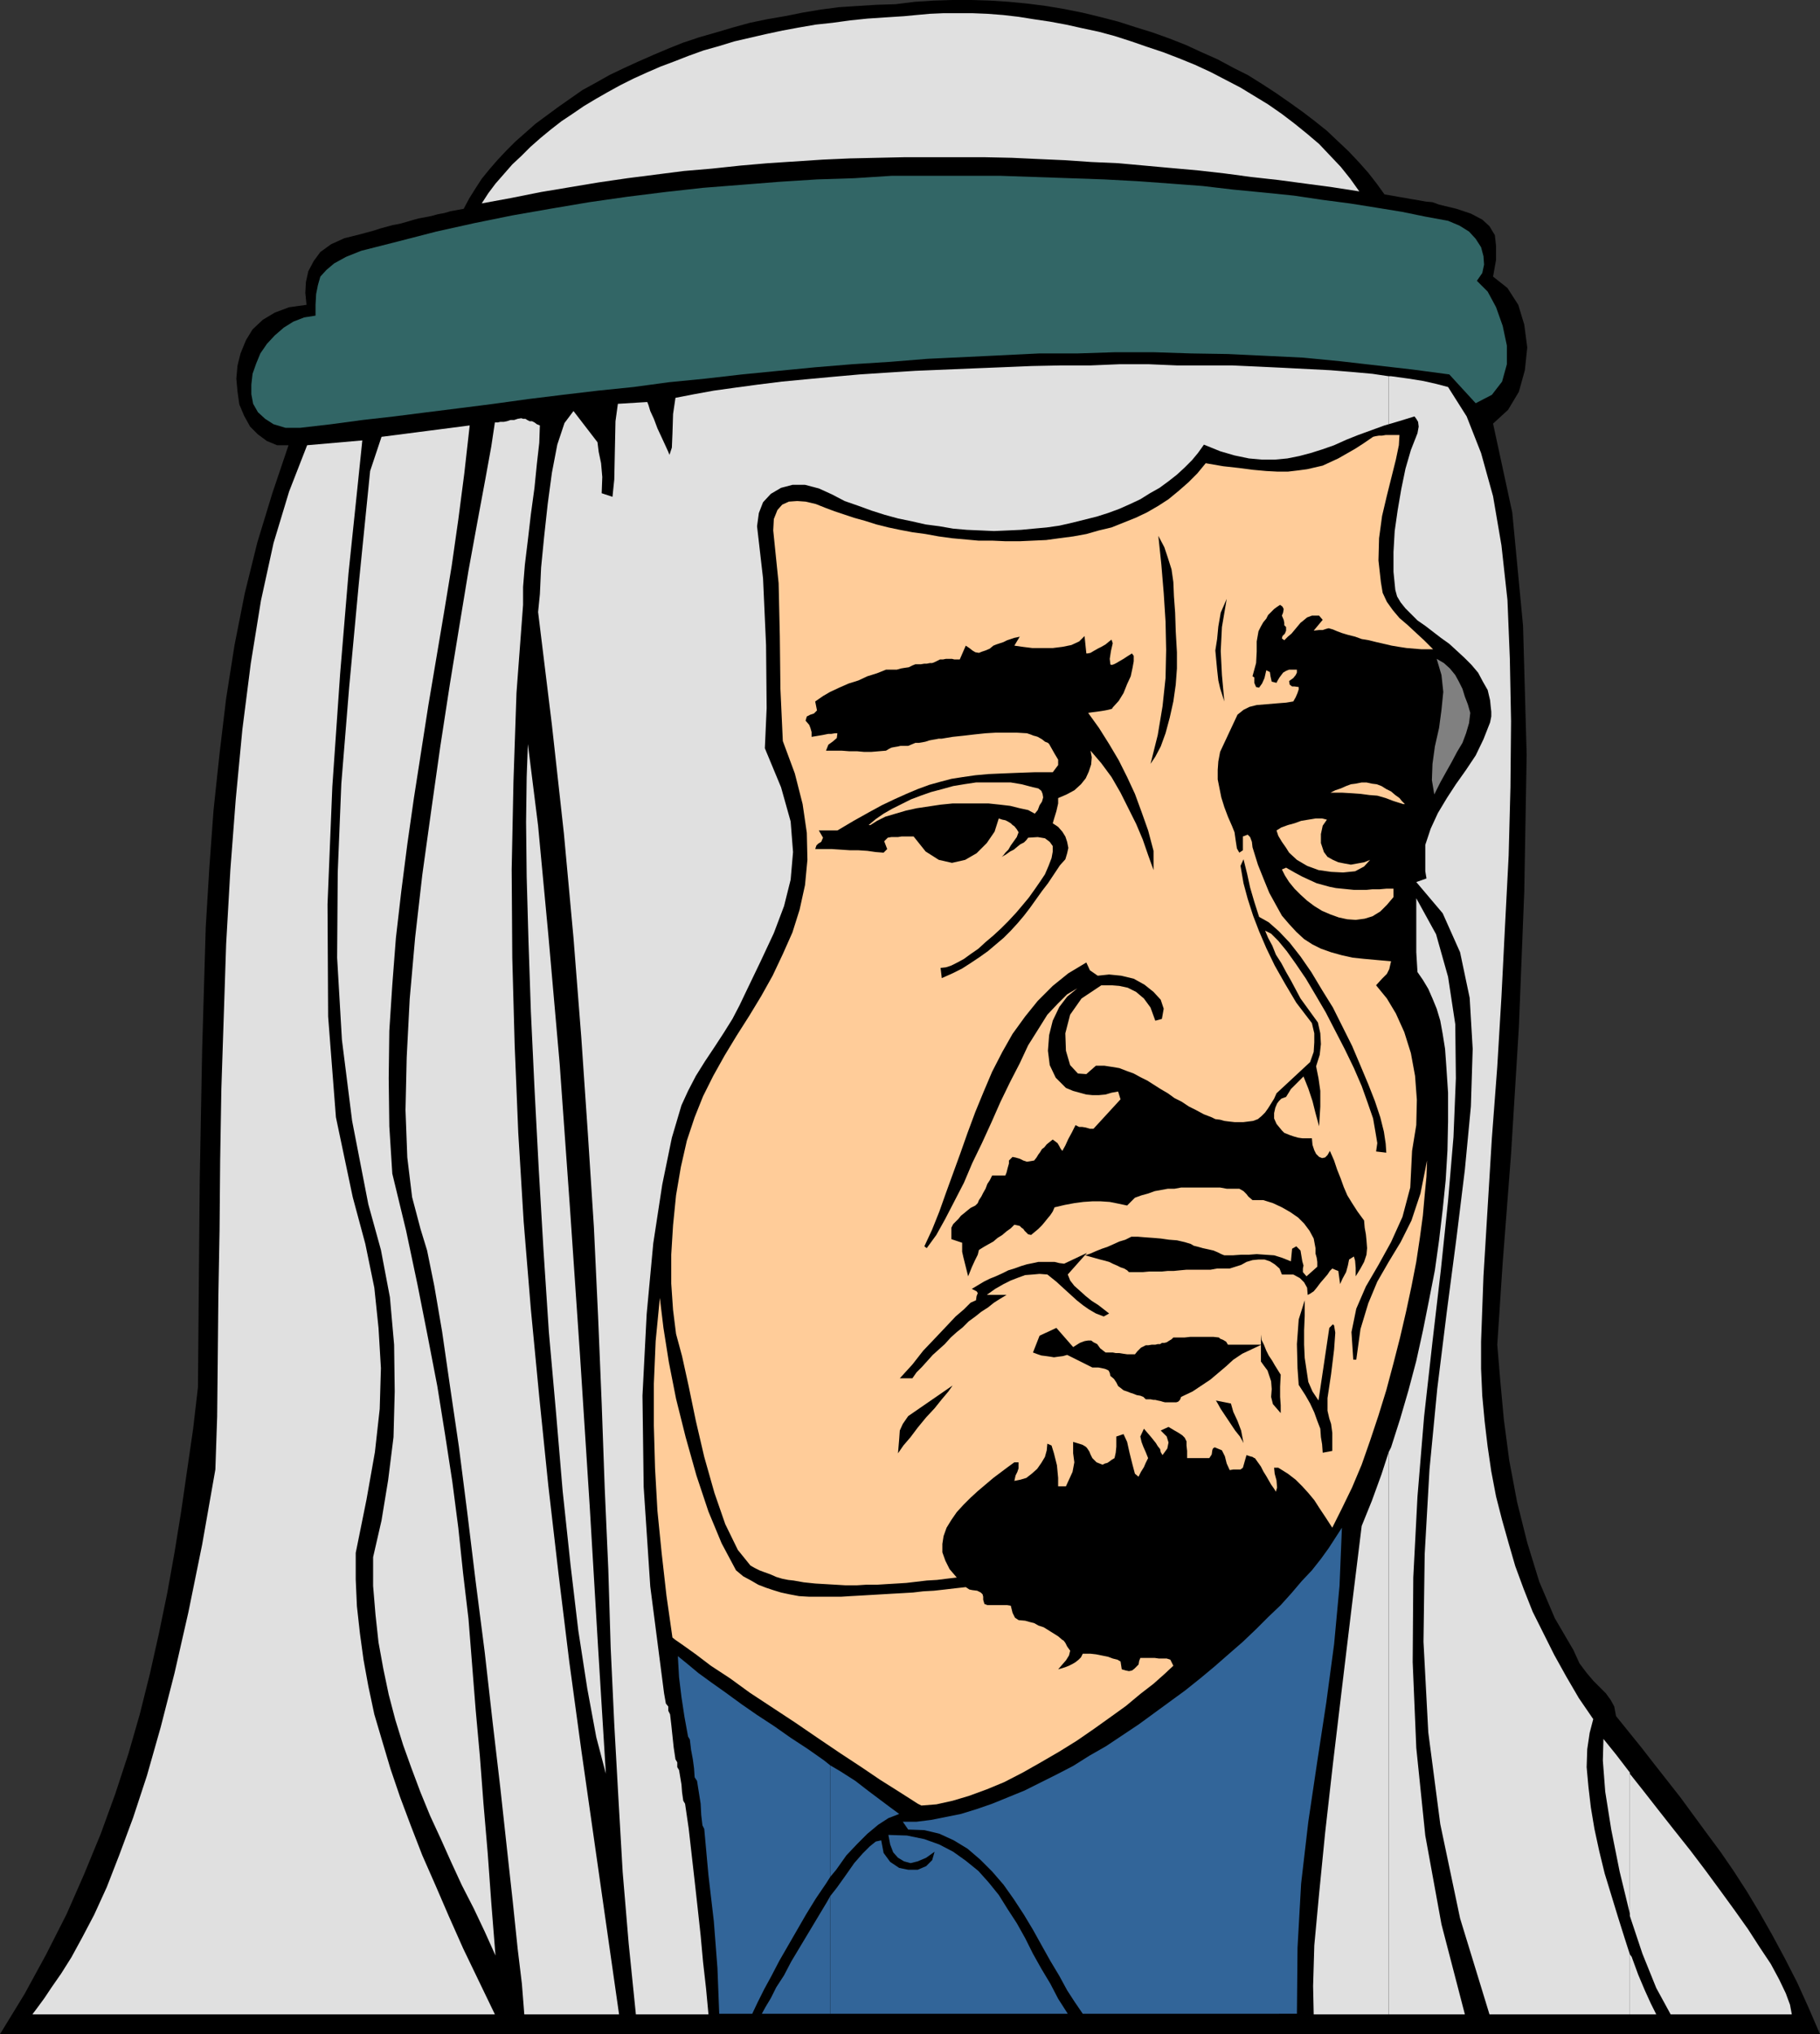
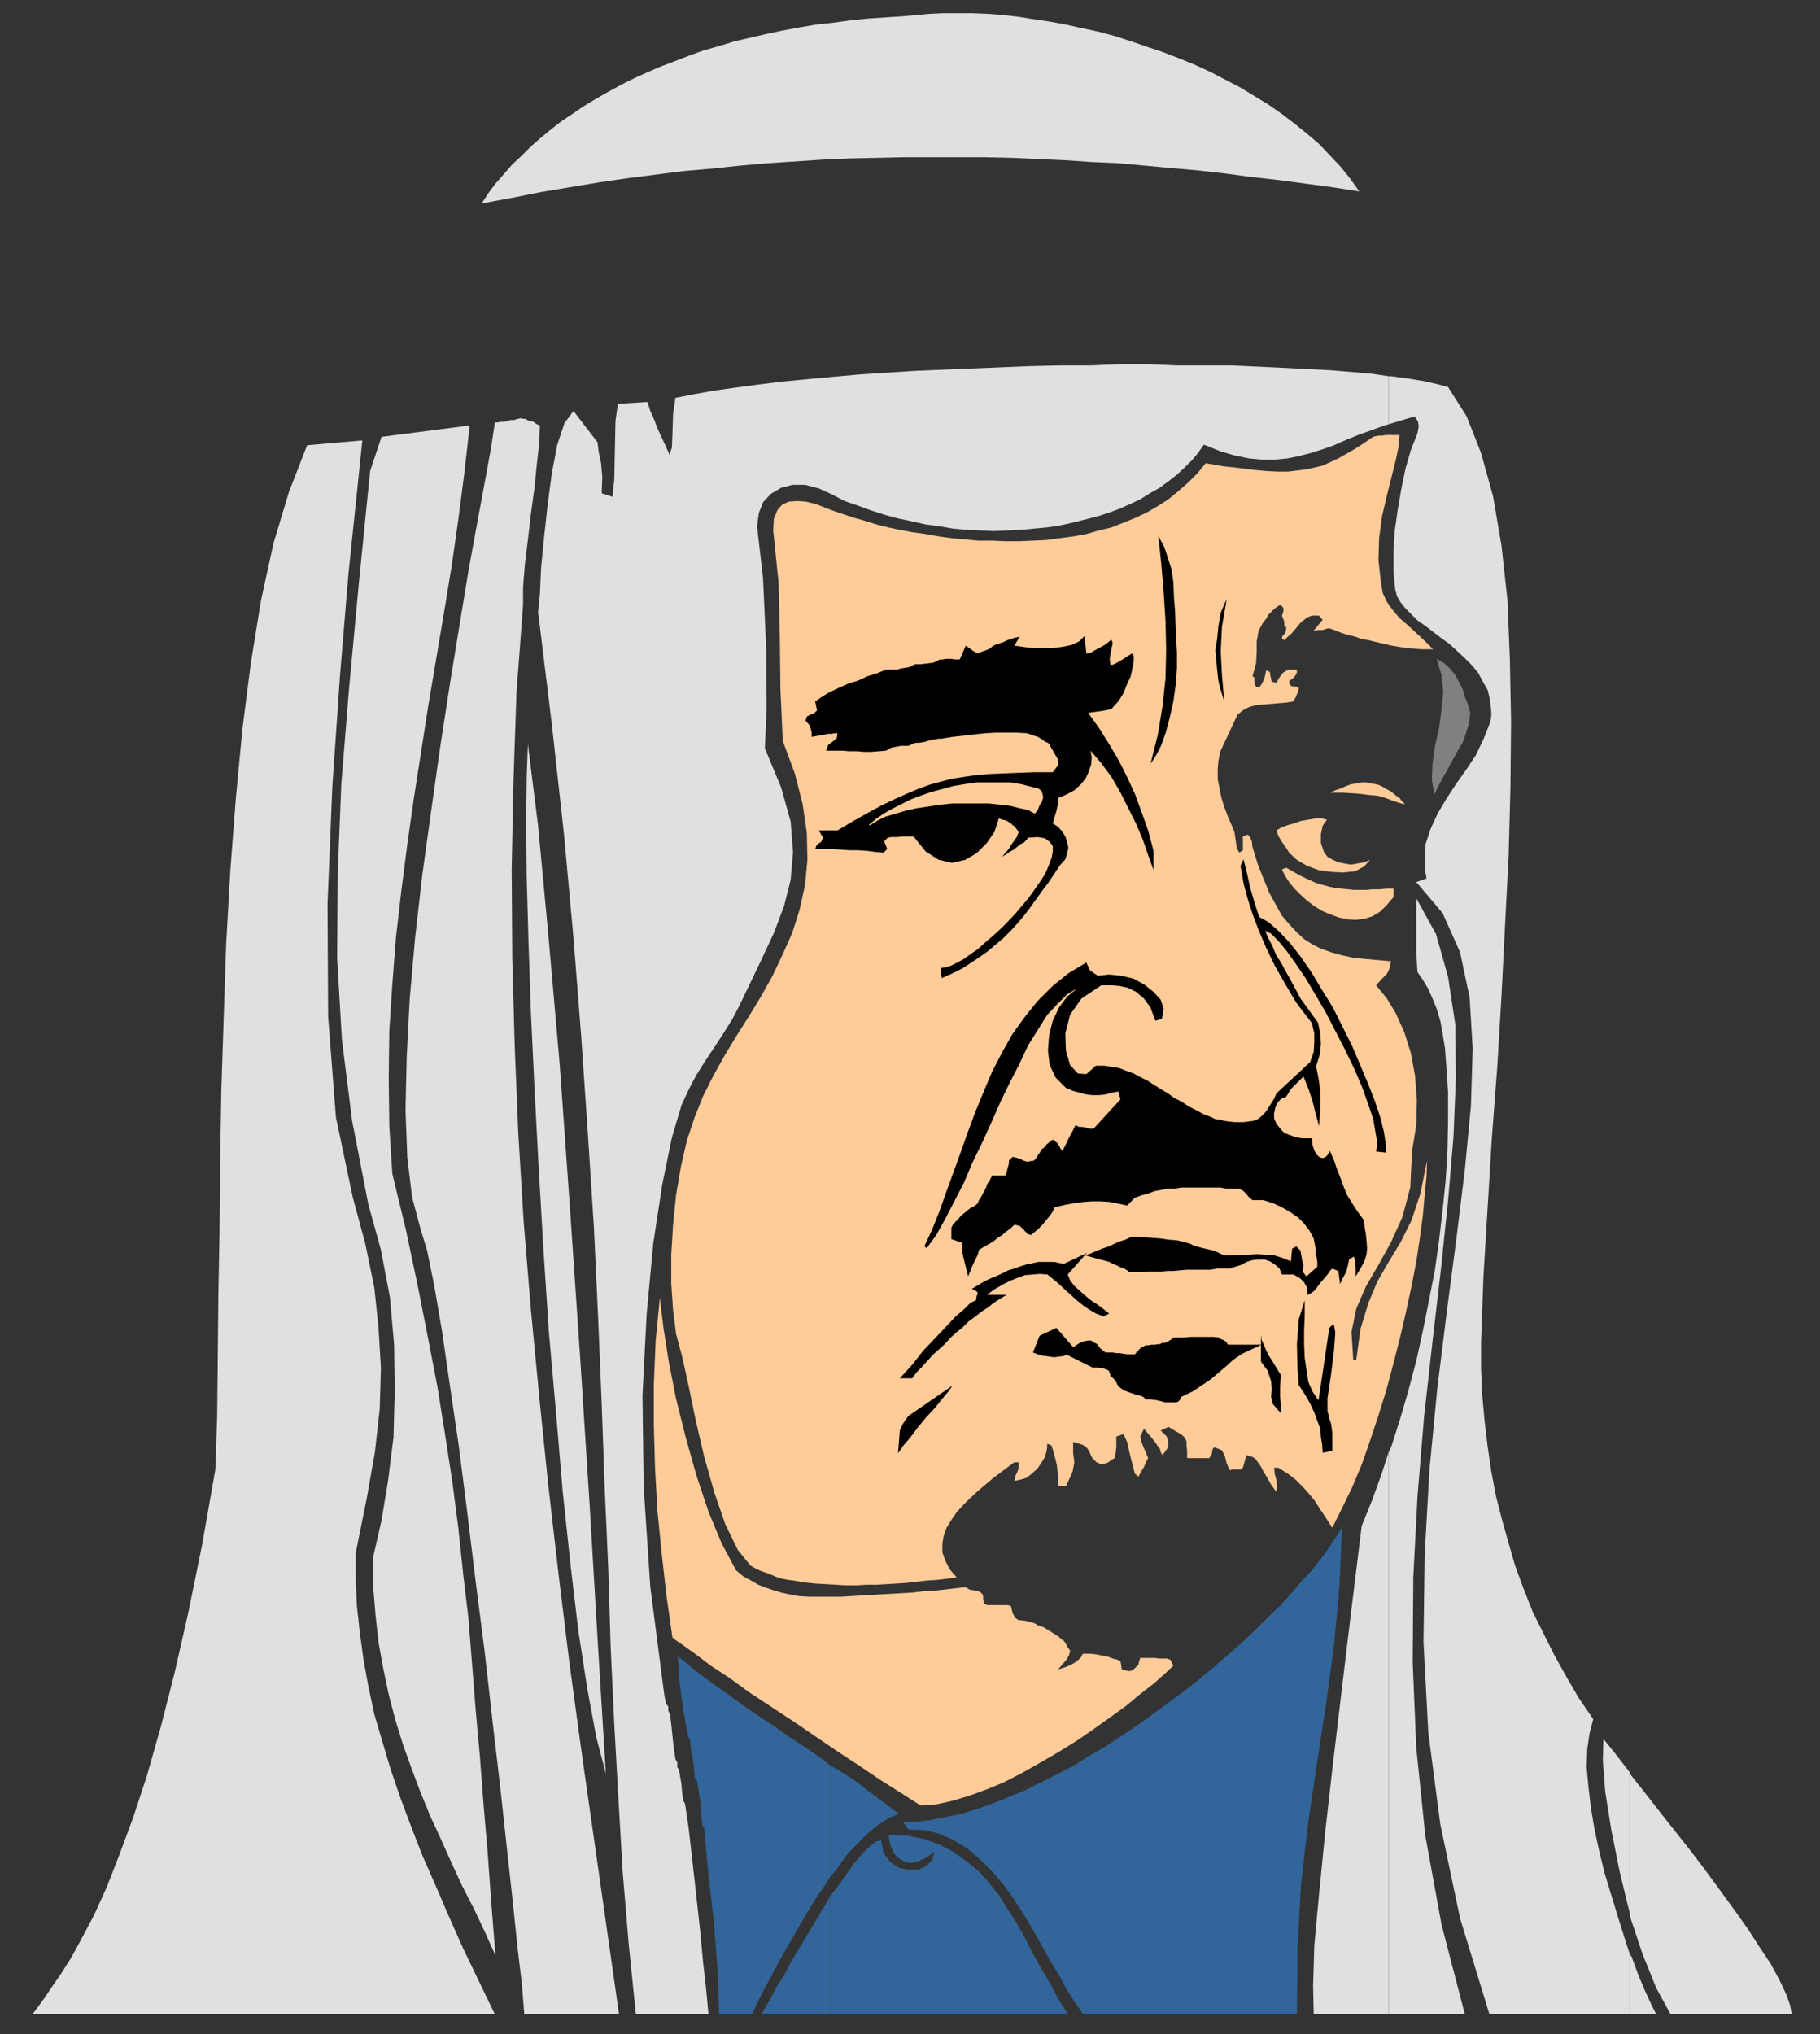
<svg xmlns="http://www.w3.org/2000/svg" xmlns:ns1="http://sodipodi.sourceforge.net/DTD/sodipodi-0.dtd" xmlns:ns2="http://www.inkscape.org/namespaces/inkscape" version="1.0" width="129.724mm" height="144.938mm" id="svg38" ns1:docname="King Fahd.wmf">
  <rect width="100%" height="100%" fill="#333333" stroke="none" />
  <ns1:namedview id="namedview38" pagecolor="#ffffff" bordercolor="#000000" borderopacity="0.25" ns2:showpageshadow="2" ns2:pageopacity="0.0" ns2:pagecheckerboard="0" ns2:deskcolor="#d1d1d1" ns2:document-units="mm" />
  <defs id="defs1">
    <pattern id="WMFhbasepattern" patternUnits="userSpaceOnUse" width="6" height="6" x="0" y="0" />
  </defs>
-   <path style="fill:#000000;fill-opacity:1;fill-rule:evenodd;stroke:none" d="m 0,547.799 h 490.294 l -3.07,-7.11 -3.07,-6.787 -3.394,-6.625 -3.394,-6.302 -3.394,-5.979 -3.394,-5.656 -3.555,-5.494 -3.555,-5.171 -3.717,-5.009 -3.555,-4.848 -3.555,-4.848 -3.555,-4.525 -3.555,-4.525 -3.394,-4.363 -3.394,-4.201 -3.394,-4.201 -0.485,-2.585 -0.97,-1.778 -1.293,-1.778 -1.616,-1.616 -1.778,-1.778 -1.778,-2.101 -1.939,-2.585 -1.616,-3.555 -5.01,-8.564 -4.202,-9.857 -3.232,-10.504 -2.747,-10.988 -2.101,-11.15 -1.454,-10.988 -0.97,-10.504 -0.808,-9.696 1.454,-21.977 2.262,-29.41 2.101,-34.096 1.454,-36.52 0.646,-36.843 -0.97,-34.742 -2.909,-30.541 -5.171,-23.916 4.04,-3.717 2.909,-4.848 1.616,-5.817 0.646,-6.141 -0.808,-6.141 -1.616,-5.333 -2.909,-4.525 -3.878,-3.07 0.808,-4.525 v -3.717 l -0.323,-2.909 -1.454,-2.424 -1.939,-1.778 -3.07,-1.616 -3.878,-1.293 -4.686,-1.131 -1.778,-0.646 -1.778,-0.162 -1.778,-0.323 -1.939,-0.323 -1.778,-0.323 -1.939,-0.323 -1.778,-0.323 -1.939,-0.323 -2.101,-2.909 -2.262,-2.909 -2.586,-2.909 -2.747,-2.909 -2.747,-2.585 -3.07,-2.909 -3.232,-2.585 -3.394,-2.585 -3.394,-2.424 -3.717,-2.585 -3.717,-2.424 -3.878,-2.424 -3.878,-1.939 -4.202,-2.262 -4.363,-1.939 -4.202,-1.939 -4.525,-1.778 -4.525,-1.616 -4.686,-1.454 -4.525,-1.454 -5.01,-1.293 -4.686,-1.131 -4.848,-0.97 -4.848,-0.808 L 276.82,0.97 271.811,0.485 266.801,0.162 261.792,0 h -5.171 l -5.171,0.162 -5.01,0.323 -5.171,0.646 -5.171,0.162 -5.171,0.323 -5.01,0.323 -4.848,0.646 -4.848,0.808 -4.848,0.97 -4.686,0.808 -4.686,0.97 -4.686,1.293 -4.363,1.293 -4.525,1.293 -4.363,1.454 -4.04,1.616 -4.202,1.778 -4.04,1.778 -3.878,1.778 -3.717,1.778 -3.717,2.101 -3.555,1.939 -3.232,2.262 -3.232,2.262 -3.07,2.262 -3.07,2.262 -2.747,2.424 -2.747,2.424 -2.424,2.424 -2.424,2.585 -2.101,2.424 -2.101,2.585 -1.778,2.747 -1.616,2.585 -1.454,2.747 -1.778,0.323 -1.778,0.323 -1.616,0.485 -1.778,0.323 -1.778,0.485 -1.616,0.323 -1.778,0.323 -1.778,0.485 -1.616,0.485 -1.778,0.485 -1.778,0.323 -1.778,0.485 -1.778,0.485 -1.454,0.485 -1.778,0.485 -1.778,0.485 -4.525,1.131 -3.555,1.616 -2.909,2.101 -1.778,2.424 -1.454,2.747 -0.646,2.909 -0.162,2.909 0.323,3.232 -4.686,0.646 -3.878,1.454 -3.232,1.939 -2.747,2.585 -1.778,2.909 -1.454,3.555 -0.808,3.232 -0.323,3.555 0.323,3.555 0.485,3.393 1.293,3.07 1.616,2.909 2.101,2.101 2.424,1.778 2.747,1.131 h 3.07 l -4.363,12.927 -4.04,13.251 -3.394,13.735 -2.747,13.897 -2.262,14.382 -1.778,14.867 -1.616,15.19 -1.131,15.513 -0.97,15.998 -0.485,16.482 -0.485,16.644 -0.323,17.29 -0.323,17.775 -0.162,17.937 -0.162,18.745 -0.162,19.068 -1.293,11.15 -1.616,11.15 -1.616,11.15 -1.778,10.988 -1.939,10.827 -2.262,10.988 -2.424,10.827 -2.747,10.988 -3.07,10.665 -3.555,10.827 -3.878,10.665 -4.525,10.988 -4.686,10.665 -5.494,10.827 -5.818,10.665 z" id="path1" />
-   <path style="fill:#326666;fill-opacity:1;fill-rule:evenodd;stroke:none" d="m 80.8,115.216 h -3.878 l -3.232,-0.97 -2.262,-1.454 -1.939,-1.778 -1.293,-2.262 -0.485,-2.585 v -2.585 l 0.323,-2.909 0.97,-2.747 1.131,-2.747 1.778,-2.585 2.101,-2.262 2.424,-2.101 2.586,-1.616 2.909,-1.131 3.07,-0.485 v -2.909 l 0.162,-2.909 0.485,-2.424 0.646,-2.262 1.616,-1.778 2.101,-1.778 3.232,-1.778 4.04,-1.616 10.181,-2.585 10.019,-2.585 10.181,-2.262 10.342,-2.101 10.181,-1.778 10.504,-1.778 10.181,-1.454 10.342,-1.293 10.181,-1.131 10.342,-0.808 10.181,-0.808 10.181,-0.646 10.019,-0.323 10.019,-0.646 h 10.019 9.858 9.534 l 9.373,0.323 9.373,0.323 9.211,0.323 9.05,0.485 8.888,0.646 8.565,0.646 8.242,0.97 8.403,0.808 7.918,0.808 7.595,1.131 7.434,0.97 7.11,1.131 6.949,1.131 6.302,1.293 6.141,1.131 3.07,1.293 2.586,1.616 1.778,1.939 1.454,2.262 0.646,2.424 0.162,2.262 -0.485,2.262 -1.454,2.101 2.909,2.909 2.262,4.201 1.778,5.009 1.131,5.333 v 5.009 l -1.293,4.686 -2.747,3.555 -4.363,2.262 -7.11,-7.756 -9.696,-1.293 -9.858,-1.131 -9.858,-1.131 -10.019,-0.97 -10.019,-0.485 -10.181,-0.485 -10.019,-0.162 -10.019,-0.323 h -10.342 l -10.019,0.323 h -10.342 l -9.858,0.485 -10.181,0.485 -10.181,0.485 -10.019,0.808 -10.181,0.646 -9.858,0.808 -10.019,0.97 -9.858,0.97 -9.858,1.131 -9.858,0.97 -9.534,1.293 -9.534,0.97 -9.534,1.131 -9.211,1.131 -9.373,1.293 -8.888,1.131 -9.05,1.131 -8.888,1.131 -8.565,0.97 -8.403,1.131 z" id="path2" />
  <path style="fill:#e0e0e0;fill-opacity:1;fill-rule:evenodd;stroke:none" d="m 439.067,526.307 v 16.159 h 7.11 l -1.454,-2.909 -1.616,-3.555 -1.778,-4.201 -1.778,-4.848 z" id="path3" />
  <path style="fill:#e0e0e0;fill-opacity:1;fill-rule:evenodd;stroke:none" d="m 439.067,477.668 v 38.297 l 3.394,10.18 3.717,9.211 3.878,7.11 h 32.643 l -0.485,-2.585 -1.131,-3.07 -1.778,-3.717 -2.262,-4.201 -2.909,-4.363 -3.232,-5.009 -3.555,-5.009 -3.878,-5.333 -4.04,-5.494 -4.04,-5.333 -4.363,-5.494 -4.202,-5.333 -4.04,-5.171 z" id="path4" />
  <path style="fill:#e0e0e0;fill-opacity:1;fill-rule:evenodd;stroke:none" d="m 439.067,515.965 v -38.297 -0.323 l -3.717,-4.848 -3.394,-4.201 -0.162,5.817 0.646,8.403 1.616,10.18 2.262,11.311 2.747,11.311 z" id="path5" />
  <path style="fill:#e0e0e0;fill-opacity:1;fill-rule:evenodd;stroke:none" d="m 439.067,542.466 v -16.159 l -1.454,-4.525 -1.778,-5.656 -1.778,-5.817 -1.778,-5.817 -1.454,-5.979 -1.293,-5.979 -0.97,-5.817 -0.646,-5.494 -0.485,-5.333 0.162,-4.848 0.646,-4.363 0.97,-3.717 -3.878,-5.656 -3.394,-5.817 -3.232,-5.817 -2.909,-5.817 -2.909,-5.817 -2.424,-6.141 -2.262,-6.141 -1.778,-6.141 -1.778,-6.302 -1.616,-6.302 -1.293,-6.787 -0.97,-6.625 -0.808,-6.787 -0.646,-6.948 -0.323,-7.272 v -7.272 l 0.646,-17.614 1.131,-18.583 1.131,-18.583 1.454,-19.23 1.131,-18.906 0.97,-19.23 0.97,-18.745 0.485,-18.422 0.162,-17.775 -0.323,-16.806 -0.646,-15.836 -1.616,-14.705 -2.262,-13.251 -3.232,-11.635 -3.878,-9.857 -5.01,-7.918 -3.07,-0.808 -3.555,-0.808 -4.04,-0.646 -4.686,-0.646 h -0.646 v 12.927 l 2.747,-0.808 4.202,-1.293 0.485,0.646 0.485,0.808 0.162,1.293 -0.323,1.778 -1.778,4.525 -1.454,5.009 -1.131,5.494 -0.97,5.656 -0.808,5.656 -0.323,5.656 v 5.333 l 0.485,4.848 0.485,1.778 0.97,1.616 1.293,1.616 1.454,1.454 1.778,1.778 2.101,1.454 2.101,1.616 2.101,1.616 2.262,1.616 1.939,1.778 2.101,1.939 1.939,1.939 1.778,2.101 1.293,2.424 1.293,2.262 0.646,2.747 0.162,1.616 0.162,1.454 v 1.293 l -0.323,1.616 -1.778,4.525 -2.101,4.363 -2.586,3.878 -2.747,3.878 -2.424,3.717 -2.424,4.04 -1.939,4.201 -1.454,4.363 v 2.424 2.424 2.262 l 0.323,1.939 -2.747,0.97 7.11,8.403 4.686,10.504 2.586,12.281 0.808,13.735 -0.485,15.513 -1.616,16.967 -2.262,18.422 -2.586,19.714 -2.586,20.845 -2.101,21.815 -1.293,22.785 -0.323,23.593 1.293,24.4 3.232,24.724 5.333,25.37 7.918,25.855 z" id="path6" />
  <path style="fill:#e0e0e0;fill-opacity:1;fill-rule:evenodd;stroke:none" d="m 374.104,391.054 v 151.412 h 20.523 l -6.302,-24.239 -4.363,-23.916 -2.424,-23.593 -0.97,-23.108 0.162,-22.785 1.131,-21.815 1.778,-21.492 2.262,-20.199 2.262,-19.391 1.939,-18.583 1.454,-17.129 0.646,-15.836 -0.162,-14.543 -1.939,-12.766 -3.232,-11.473 -5.333,-9.696 v 5.656 4.525 4.363 l 0.323,5.333 1.454,2.101 1.454,2.424 1.131,2.585 1.131,2.747 0.97,3.232 0.646,3.555 0.646,4.04 0.323,4.525 0.485,7.272 v 7.756 l -0.162,7.756 -0.485,8.08 -0.808,7.918 -0.97,8.241 -1.131,8.08 -1.616,8.241 -1.616,8.08 -1.778,8.08 -2.101,7.918 -2.262,7.756 -2.424,7.595 z" id="path7" />
  <path style="fill:#e0e0e0;fill-opacity:1;fill-rule:evenodd;stroke:none" d="m 374.104,114.246 v -12.927 l -4.363,-0.646 -5.333,-0.485 -5.979,-0.485 -6.302,-0.323 -6.302,-0.323 -6.787,-0.323 -7.11,-0.323 h -7.272 -7.595 l -7.595,-0.323 h -7.918 l -7.757,0.323 h -7.918 l -7.918,0.162 -7.757,0.323 -8.08,0.323 -7.757,0.323 -7.757,0.323 -7.595,0.485 -7.434,0.485 -7.272,0.646 -6.949,0.646 -6.787,0.646 -6.464,0.808 -5.979,0.808 -5.818,0.808 -5.333,0.97 -5.01,0.97 -0.646,4.363 -0.162,5.171 -0.162,3.878 -0.646,1.939 -0.323,-0.808 -0.808,-1.778 -0.97,-2.101 -1.131,-2.424 -0.97,-2.585 -0.97,-2.101 -0.485,-1.616 -0.323,-0.808 -7.918,0.485 -0.646,4.686 -0.162,7.756 -0.162,7.918 -0.485,4.686 -2.909,-0.97 0.162,-4.363 -0.323,-3.717 -0.646,-3.07 -0.323,-2.585 -6.464,-8.403 -2.424,3.232 -1.939,5.817 -1.454,7.595 -1.131,8.403 -0.97,8.888 -0.808,8.241 -0.323,7.11 -0.485,4.848 3.717,30.379 3.232,29.248 2.586,28.117 2.101,26.824 1.778,26.016 1.616,25.047 1.131,24.077 0.97,23.431 0.808,22.623 0.97,21.977 0.646,21.169 0.97,20.684 1.131,20.199 1.131,19.553 1.616,19.23 1.939,19.068 h 19.554 l -0.646,-6.948 -0.808,-7.11 -0.646,-7.11 -0.808,-7.433 -0.808,-7.272 -0.808,-7.11 -0.808,-7.11 -0.97,-6.625 -0.485,-0.808 -0.323,-2.262 -0.162,-2.101 -0.323,-1.939 -0.323,-1.939 -0.485,-0.808 v -1.293 l -0.485,-0.808 -0.485,-3.232 -0.323,-3.07 -0.323,-3.07 -0.323,-2.747 -0.485,-0.97 v -1.131 l -0.646,-0.808 -0.485,-2.747 -3.717,-28.763 -1.778,-26.824 -0.323,-24.562 1.131,-21.977 1.778,-19.068 2.424,-15.836 2.586,-12.604 2.586,-8.726 1.778,-3.878 2.101,-4.04 2.424,-3.878 2.586,-3.878 2.424,-3.717 2.424,-3.878 1.939,-3.717 1.616,-3.393 4.04,-8.403 3.555,-7.595 2.747,-7.272 1.778,-7.11 0.646,-7.433 -0.646,-8.241 -2.586,-9.211 -4.363,-10.504 0.485,-10.827 -0.162,-16.967 -0.808,-17.937 -1.616,-14.059 0.485,-3.555 1.131,-2.909 2.101,-2.262 2.747,-1.616 3.07,-0.808 h 3.394 l 3.717,0.97 3.555,1.616 3.394,1.778 3.717,1.293 3.555,1.293 3.555,1.131 3.555,0.97 3.878,0.808 3.555,0.808 3.717,0.485 3.717,0.646 3.717,0.323 3.717,0.162 3.555,0.162 3.717,-0.162 3.555,-0.162 3.394,-0.323 3.555,-0.323 3.394,-0.485 3.555,-0.808 3.232,-0.808 3.232,-0.808 3.07,-0.97 3.07,-1.131 2.909,-1.293 2.747,-1.293 2.586,-1.616 2.586,-1.454 2.424,-1.778 2.262,-1.778 2.101,-1.939 1.939,-1.939 1.616,-1.939 1.616,-2.262 4.363,1.778 3.878,1.131 3.878,0.808 3.555,0.323 h 3.394 l 3.394,-0.323 3.232,-0.646 3.07,-0.808 3.07,-0.97 3.232,-1.131 3.232,-1.454 3.232,-1.293 3.555,-1.293 3.555,-1.293 z" id="path8" />
  <path style="fill:#e0e0e0;fill-opacity:1;fill-rule:evenodd;stroke:none" d="M 374.104,542.466 V 391.054 l -1.939,5.979 -2.586,7.11 -2.747,6.787 -2.747,22.3 -2.586,21.492 -2.424,20.361 -2.101,18.583 -1.616,16.321 -1.293,13.897 -0.323,10.988 0.162,7.595 z" id="path9" />
  <path style="fill:#e0e0e0;fill-opacity:1;fill-rule:evenodd;stroke:none" d="m 166.771,542.466 h -25.533 l -0.162,-2.101 -0.485,-6.141 -1.131,-9.372 -1.293,-12.443 -1.616,-14.705 -1.778,-16.321 -2.101,-17.937 -2.101,-18.583 -2.424,-18.906 -2.262,-18.583 -2.262,-17.775 -2.424,-16.482 -2.101,-14.543 -2.101,-12.281 -1.939,-9.534 -1.778,-5.817 -2.262,-8.564 -1.293,-10.665 -0.485,-12.766 0.323,-14.22 0.808,-15.674 1.454,-16.482 1.939,-16.967 2.424,-17.452 2.424,-17.129 2.586,-16.806 2.586,-15.836 2.424,-14.705 2.424,-13.251 2.101,-11.311 1.616,-8.888 0.97,-6.464 h 0.808 l 0.646,-0.162 h 0.97 l 0.808,-0.162 0.97,-0.323 h 0.97 l 0.97,-0.323 0.97,-0.162 0.485,0.162 h 0.646 l 0.485,0.323 0.646,0.323 h 0.646 l 0.646,0.323 0.646,0.485 0.808,0.323 -0.162,4.686 -0.646,5.656 -0.646,6.464 -0.97,7.11 -0.808,6.948 -0.808,6.625 -0.485,5.979 v 4.848 l -1.778,23.754 -0.808,23.754 -0.485,23.754 0.162,23.754 0.646,23.593 0.97,23.593 1.454,23.916 1.939,23.593 2.262,23.593 2.424,23.754 2.747,23.754 2.909,23.754 3.232,23.754 3.394,23.754 3.394,23.754 z" id="path10" />
  <path style="fill:#e0e0e0;fill-opacity:1;fill-rule:evenodd;stroke:none" d="m 100.515,419.333 2.262,-9.857 1.778,-10.827 1.454,-11.635 0.323,-12.281 -0.162,-12.604 -1.131,-12.766 -2.424,-12.766 -3.394,-12.281 -4.363,-22.461 -2.747,-21.815 -1.293,-22.138 0.162,-22.946 0.97,-23.916 2.101,-25.855 2.586,-27.794 3.07,-30.541 3.07,-9.211 23.755,-3.07 -1.454,12.927 -1.616,12.443 -1.778,12.443 -2.101,12.766 -2.101,12.443 -2.101,12.443 -1.939,12.443 -1.939,12.443 -1.778,12.443 -1.616,12.604 -1.454,12.604 -0.97,12.604 -0.808,12.443 -0.162,12.766 0.162,12.927 0.808,12.766 3.717,15.351 3.07,14.543 2.747,13.897 2.586,13.412 2.101,13.089 1.939,12.604 1.616,12.443 1.293,12.281 1.454,12.281 0.97,12.281 0.97,12.281 1.131,12.443 0.97,12.766 1.131,13.251 0.97,13.412 1.131,14.22 -2.909,-6.464 -2.909,-6.141 -3.232,-6.302 -2.909,-6.302 -2.747,-6.141 -2.909,-6.302 -2.586,-6.302 -2.424,-6.464 -2.262,-6.302 -2.101,-6.787 -1.778,-6.787 -1.454,-6.948 -1.293,-7.11 -0.808,-7.433 -0.646,-7.756 z" id="path11" />
  <path style="fill:#e0e0e0;fill-opacity:1;fill-rule:evenodd;stroke:none" d="M 133.32,542.466 H 8.726 l 1.454,-1.939 1.778,-2.424 1.939,-2.909 2.586,-3.717 2.747,-4.363 2.909,-5.333 3.232,-6.141 3.394,-7.433 3.394,-8.726 3.717,-10.019 3.717,-11.311 3.717,-13.089 3.717,-14.543 3.717,-16.321 3.717,-18.26 3.555,-20.199 0.485,-14.22 0.162,-15.513 0.162,-16.967 0.323,-17.775 0.162,-18.745 0.323,-19.23 0.646,-19.553 0.646,-19.553 1.131,-19.876 1.454,-19.068 1.778,-18.745 2.262,-17.775 2.747,-16.967 3.394,-15.513 4.202,-13.897 4.848,-12.443 14.867,-1.293 -1.454,14.059 -2.262,21.653 -2.262,27.148 -2.101,30.379 -1.293,31.672 0.162,30.218 2.101,27.148 4.525,21.492 3.394,12.604 2.424,11.796 1.131,10.827 0.646,10.827 -0.323,10.988 -1.293,11.635 -2.262,12.766 -2.909,14.382 v 7.11 l 0.323,7.272 0.808,7.272 0.97,7.11 1.293,7.11 1.616,7.595 2.101,7.11 2.262,7.595 2.586,7.595 2.909,7.756 3.07,7.918 3.555,8.08 3.555,8.241 3.878,8.726 4.202,8.726 z" id="path12" />
  <path style="fill:#326599;fill-opacity:1;fill-rule:evenodd;stroke:none" d="m 291.688,542.305 -2.101,-3.07 -2.101,-3.232 -2.101,-3.878 -2.424,-4.04 -2.262,-4.04 -2.424,-4.363 -2.424,-4.04 -2.747,-4.201 -2.747,-3.878 -3.07,-3.555 -3.232,-3.232 -3.394,-2.909 -3.717,-2.262 -3.878,-1.778 -4.04,-0.97 -4.363,-0.162 -1.454,-2.101 h 3.717 l 3.878,-0.485 4.04,-0.808 4.04,-0.808 4.202,-1.293 4.202,-1.454 4.363,-1.778 4.363,-1.778 4.202,-2.101 4.525,-2.262 4.363,-2.262 4.363,-2.747 4.525,-2.585 4.363,-2.909 4.363,-2.909 4.202,-3.07 4.202,-3.07 4.202,-3.07 4.04,-3.232 3.878,-3.232 3.878,-3.393 3.717,-3.232 3.555,-3.393 3.232,-3.232 3.394,-3.232 2.909,-3.232 2.747,-3.232 2.747,-2.909 2.424,-3.07 2.101,-2.909 1.778,-2.747 1.778,-2.747 -0.646,15.674 -1.454,15.674 -2.101,15.674 -2.424,15.836 -2.424,16.321 -1.939,16.644 -0.97,17.29 -0.162,17.775 z" id="path13" />
  <path style="fill:#326599;fill-opacity:1;fill-rule:evenodd;stroke:none" d="m 223.654,510.633 v 31.672 h 63.994 l -2.586,-4.04 -2.101,-4.04 -2.424,-4.04 -2.262,-4.04 -2.101,-4.201 -2.262,-4.04 -2.424,-3.717 -2.424,-3.878 -2.747,-3.393 -2.747,-3.07 -3.394,-2.747 -3.394,-2.424 -3.717,-1.939 -4.04,-1.454 -4.686,-0.97 -5.01,-0.162 0.485,2.585 0.808,2.101 1.293,1.454 1.616,0.97 1.778,0.485 1.939,-0.485 2.262,-0.97 2.262,-1.616 -0.646,2.262 -1.616,1.616 -2.262,0.97 h -2.586 l -2.424,-0.485 -2.424,-1.616 -1.778,-2.424 -0.646,-3.393 -1.454,0.323 -1.616,1.293 -1.939,1.939 -2.262,2.585 -2.262,3.232 -2.424,3.393 z" id="path14" />
  <path style="fill:#326599;fill-opacity:1;fill-rule:evenodd;stroke:none" d="m 223.654,475.405 v 30.056 l 1.616,-1.939 2.747,-3.878 2.909,-3.07 2.747,-2.747 2.909,-2.424 2.747,-1.778 2.909,-1.131 -2.424,-1.778 -2.586,-1.939 -3.232,-2.424 -3.555,-2.747 -4.04,-2.585 z" id="path15" />
  <path style="fill:#326599;fill-opacity:1;fill-rule:evenodd;stroke:none" d="m 223.654,505.462 v -30.056 l -1.616,-1.293 -4.363,-3.07 -4.686,-3.07 -4.363,-3.07 -4.686,-3.07 -4.202,-2.909 -4.202,-3.07 -3.878,-2.747 -3.555,-2.585 -2.909,-2.424 -2.586,-2.101 0.323,5.656 0.646,5.333 0.808,5.333 0.97,5.333 0.485,0.808 0.323,2.747 0.485,2.585 0.323,2.424 0.162,2.424 0.646,0.97 0.485,3.07 0.485,3.07 0.162,3.07 0.323,2.747 0.485,0.97 1.131,12.443 1.454,12.443 0.97,12.604 0.485,12.281 h 8.888 l 1.454,-3.07 1.778,-3.555 1.939,-3.555 2.101,-4.04 2.424,-4.201 2.424,-4.201 2.424,-4.201 2.586,-4.201 2.747,-4.04 z" id="path16" />
  <path style="fill:#326599;fill-opacity:1;fill-rule:evenodd;stroke:none" d="m 223.654,542.305 v -31.672 l -0.808,1.454 -2.424,4.04 -2.424,4.04 -2.424,4.04 -2.424,4.04 -1.939,3.717 -2.101,3.232 -1.454,2.909 -1.454,2.424 -0.97,1.778 z" id="path17" />
  <path style="fill:#ffcc99;fill-opacity:1;fill-rule:evenodd;stroke:none" d="m 248.217,486.232 -0.97,-0.485 -2.262,-1.454 -3.555,-2.262 -4.363,-2.747 -5.01,-3.393 -5.656,-3.717 -5.979,-4.04 -6.141,-4.201 -6.141,-4.04 -6.141,-4.04 -5.333,-3.878 -5.171,-3.393 -4.04,-3.07 -3.394,-2.424 -2.101,-1.454 -0.808,-0.646 -1.616,-11.311 -1.293,-11.473 -1.131,-11.311 -0.646,-11.473 -0.323,-11.473 v -11.311 l 0.485,-11.473 1.131,-11.635 0.97,8.08 1.454,9.211 1.939,9.857 2.586,10.342 2.909,10.342 3.232,9.696 3.555,8.564 3.878,7.272 1.939,1.616 2.101,1.131 1.939,1.131 2.101,0.808 1.939,0.646 2.101,0.646 2.262,0.485 2.586,0.485 2.747,0.162 h 2.909 2.747 2.909 l 2.586,-0.162 2.909,-0.162 2.747,-0.162 2.747,-0.162 2.747,-0.162 2.909,-0.162 2.747,-0.162 2.747,-0.323 2.909,-0.162 2.909,-0.323 2.747,-0.323 2.909,-0.323 0.97,0.646 0.808,0.162 1.293,0.162 0.97,0.485 0.485,0.485 0.162,0.646 v 0.808 l 0.323,1.131 0.808,0.323 h 0.97 0.808 0.808 0.808 0.97 0.97 l 0.97,0.162 0.485,1.939 0.646,1.293 0.97,0.646 1.778,0.162 1.131,0.323 1.293,0.323 1.131,0.646 1.454,0.485 1.293,0.808 1.293,0.808 1.293,0.808 1.131,0.97 0.323,0.162 0.485,0.646 0.485,0.97 0.808,1.131 -0.323,1.293 -0.808,1.293 -1.131,1.293 -0.97,1.131 1.131,-0.323 0.97,-0.323 0.808,-0.323 0.97,-0.485 0.808,-0.485 0.808,-0.646 0.646,-0.646 0.485,-0.97 h 0.97 1.131 l 1.454,0.162 1.616,0.323 1.616,0.323 1.293,0.485 1.293,0.323 0.808,0.485 0.323,2.101 1.131,0.323 0.808,0.162 0.808,-0.162 0.646,-0.485 0.485,-0.485 0.646,-0.646 0.162,-0.97 0.323,-0.808 h 0.97 0.97 0.97 0.97 l 1.131,0.162 h 0.97 1.131 l 0.97,0.323 0.808,1.616 -2.424,2.262 -2.909,2.585 -3.555,2.747 -3.878,3.232 -4.04,2.909 -4.525,3.232 -4.686,3.232 -4.686,2.909 -5.01,2.909 -4.848,2.747 -5.01,2.585 -4.686,1.939 -4.848,1.778 -4.363,1.293 -4.363,0.97 z" id="path18" />
  <path style="fill:#ffcc99;fill-opacity:1;fill-rule:evenodd;stroke:none" d="m 202.161,421.595 -3.394,-4.201 -3.394,-6.948 -2.909,-8.403 -2.747,-9.696 -2.262,-9.696 -1.939,-9.372 -1.778,-8.08 -1.616,-5.979 -0.808,-6.464 -0.485,-7.11 v -7.756 l 0.485,-7.918 0.808,-8.08 1.293,-7.595 1.616,-7.11 2.101,-6.302 2.262,-5.656 2.747,-5.494 3.07,-5.494 3.232,-5.333 3.394,-5.333 3.232,-5.333 3.07,-5.494 2.747,-5.817 2.586,-5.817 1.939,-6.141 1.454,-6.625 0.646,-6.787 -0.162,-7.272 -1.131,-7.756 -2.101,-8.241 -3.232,-8.726 -0.646,-14.059 -0.162,-14.22 -0.323,-14.22 -1.454,-14.22 0.162,-3.07 0.97,-2.424 1.293,-1.454 1.778,-0.808 2.262,-0.162 2.262,0.162 2.747,0.646 2.424,0.97 2.586,0.97 2.424,0.808 2.909,0.97 2.909,0.808 3.07,0.97 3.232,0.808 3.07,0.646 3.394,0.646 3.555,0.485 3.555,0.646 3.555,0.485 3.555,0.323 3.555,0.323 h 3.717 l 3.555,0.162 h 3.878 l 3.555,-0.162 3.555,-0.162 3.555,-0.485 3.717,-0.485 3.555,-0.646 3.394,-0.97 3.394,-0.808 3.232,-1.293 3.232,-1.293 3.07,-1.454 3.07,-1.778 2.747,-1.778 2.747,-2.262 2.586,-2.262 2.424,-2.424 2.262,-2.747 4.686,0.808 4.363,0.485 3.717,0.485 3.555,0.323 3.07,0.162 h 2.747 l 2.747,-0.323 2.424,-0.323 2.101,-0.485 2.101,-0.485 2.101,-0.97 2.101,-0.97 2.262,-1.293 2.262,-1.293 2.262,-1.454 2.586,-1.778 0.646,-0.162 0.97,-0.162 h 0.808 l 0.97,-0.162 h 0.808 0.97 0.97 0.97 l -0.162,2.747 -0.808,3.878 -1.131,4.525 -1.293,5.171 -1.293,5.494 -0.808,5.979 -0.162,5.979 0.646,5.817 0.485,2.909 1.131,2.424 1.616,2.262 1.778,2.101 2.262,1.939 2.262,2.101 2.101,1.939 2.424,2.424 h -1.616 -1.616 l -1.939,-0.162 -1.939,-0.162 -2.101,-0.323 -1.939,-0.323 -2.101,-0.485 -2.101,-0.485 -1.939,-0.485 -1.939,-0.323 -1.778,-0.646 -1.939,-0.485 -1.616,-0.485 -1.293,-0.485 -1.131,-0.485 -1.131,-0.323 -0.646,0.162 -0.97,0.323 h -0.97 l -1.454,0.162 2.424,-2.909 -0.97,-1.131 h -1.939 l -1.293,0.485 -0.97,0.808 -0.808,0.646 -0.808,0.97 -0.808,0.97 -0.808,0.97 -0.97,0.808 -0.97,0.97 -0.646,-0.485 0.162,-0.646 0.646,-0.646 0.323,-0.808 v -0.97 l -0.485,-0.485 v -0.646 l -0.162,-0.808 -0.485,-1.131 0.323,-0.808 0.162,-0.97 -0.323,-0.646 -0.646,-0.485 -0.97,0.646 -0.646,0.485 -0.808,0.808 -0.808,0.808 -0.485,0.97 -0.808,0.97 -0.646,1.131 -0.646,1.293 -0.485,2.747 v 2.747 l -0.162,3.07 -0.97,3.555 0.485,0.323 v 0.646 0.808 l 0.485,1.131 0.808,0.162 0.808,-1.131 0.646,-1.454 0.485,-2.101 0.97,0.485 0.162,1.131 0.323,1.454 1.293,0.323 0.323,-0.646 0.485,-0.808 0.485,-0.646 0.485,-0.646 0.808,-0.485 0.808,-0.323 h 0.97 1.131 v 0.808 l -0.323,0.646 -0.646,0.808 -1.131,0.808 0.162,0.97 0.646,0.485 h 0.646 l 1.131,0.162 v 0.646 l -0.323,0.97 -0.485,1.131 -0.646,1.131 -1.939,0.323 -2.101,0.162 -1.939,0.162 -1.939,0.162 -1.939,0.162 -1.939,0.485 -1.616,0.808 -1.616,1.293 -4.686,10.019 -0.485,2.585 -0.162,2.262 v 2.585 l 0.485,2.424 0.485,2.424 0.808,2.585 0.97,2.585 1.131,2.585 0.646,1.616 0.323,2.262 0.323,2.101 0.646,1.131 0.97,-0.646 v -0.646 -1.131 -0.97 -0.97 l 1.293,-0.485 0.646,0.646 0.485,1.293 0.162,1.454 1.454,4.686 1.616,4.04 1.454,3.555 1.778,3.232 1.616,2.909 1.939,2.262 1.939,2.101 2.101,1.939 2.262,1.454 2.262,1.131 2.747,0.97 2.909,0.808 2.909,0.646 3.07,0.323 3.555,0.323 3.717,0.323 -0.485,2.101 -0.646,1.293 -1.293,1.293 -1.616,1.778 2.909,3.555 2.424,4.04 2.262,5.009 1.778,5.656 1.131,6.141 0.485,6.464 -0.162,6.787 -1.131,6.948 -0.485,9.857 -2.101,7.918 -3.07,6.787 -3.394,6.141 -3.394,5.817 -2.586,5.979 -1.293,6.302 0.485,7.433 h 0.808 l 1.131,-8.241 2.101,-6.948 2.424,-5.817 3.07,-5.333 3.232,-5.333 2.909,-5.817 2.424,-7.272 1.778,-8.888 -0.162,4.363 -0.485,5.009 -0.485,5.494 -0.808,5.979 -0.97,6.464 -1.293,6.625 -1.454,6.787 -1.616,6.948 -1.778,6.948 -1.939,7.272 -2.101,6.787 -2.262,6.787 -2.262,6.464 -2.586,6.141 -2.747,5.656 -2.586,5.171 -1.778,-2.747 -1.616,-2.424 -1.454,-2.262 -1.616,-1.939 -1.616,-1.778 -1.778,-1.778 -2.101,-1.616 -2.586,-1.616 h -1.131 l 0.162,1.616 0.485,1.778 0.162,1.939 -0.323,1.131 -0.485,-0.808 -0.808,-1.131 -0.646,-1.131 -0.646,-1.131 -0.808,-1.293 -0.646,-1.293 -0.808,-1.131 -0.808,-1.131 h -0.162 l -0.485,-0.323 -0.646,-0.162 -0.97,-0.323 -0.97,3.393 -0.646,0.485 h -0.97 -0.97 l -0.97,0.162 -0.808,-1.778 -0.485,-1.939 -0.808,-1.616 -1.939,-0.808 -0.485,0.323 -0.162,0.485 -0.162,1.131 -0.646,0.97 h -0.646 -0.808 -0.646 -0.646 -0.808 -0.646 -0.808 -0.97 v -1.939 l -0.162,-1.454 v -1.131 l -0.485,-0.97 -0.646,-0.646 -0.97,-0.646 -1.131,-0.646 -1.616,-0.97 -2.101,0.97 1.616,1.616 0.485,1.616 -0.323,1.616 -1.293,1.778 -0.485,-0.808 -0.162,-0.808 -0.646,-0.808 -0.485,-0.808 -0.646,-0.808 -0.646,-0.808 -0.97,-1.131 -0.97,-1.131 -0.97,2.101 0.323,1.454 0.485,1.293 0.646,1.454 0.646,1.616 -0.646,1.293 -0.485,1.131 -0.808,1.293 -0.646,1.293 -0.97,-0.808 -0.646,-2.424 -0.808,-3.232 -0.646,-2.909 -0.97,-2.101 -1.939,0.646 v 1.293 1.454 l -0.162,1.616 -0.323,1.454 -0.808,0.485 -0.646,0.485 -0.485,0.323 -0.646,0.162 -0.646,0.323 -0.808,-0.323 -0.808,-0.323 -1.131,-1.131 -0.485,-0.97 -0.323,-0.808 -0.323,-0.485 -0.323,-0.485 -0.323,-0.323 -0.808,-0.485 -0.97,-0.323 -1.616,-0.485 v 3.07 l 0.323,2.424 -0.485,2.585 -1.778,3.878 h -2.101 v -2.262 l -0.323,-3.393 -0.808,-3.232 -0.646,-2.101 -1.131,-0.485 -0.162,1.778 -0.485,1.778 -0.97,1.616 -1.131,1.616 -1.454,1.293 -1.454,1.131 -1.616,0.485 -1.616,0.323 0.323,-1.454 0.485,-0.97 0.323,-0.97 v -1.616 h -1.131 l -1.778,1.293 -1.939,1.454 -1.939,1.454 -2.101,1.778 -2.101,1.778 -1.939,1.778 -1.939,1.939 -1.778,1.939 -1.454,2.101 -1.293,2.101 -0.808,2.262 -0.323,2.101 v 2.262 l 0.808,2.262 1.131,2.262 1.939,2.262 -2.747,0.323 -2.586,0.323 -2.747,0.162 -2.747,0.323 -2.747,0.323 -2.586,0.162 -2.747,0.162 -2.586,0.162 h -2.909 l -2.586,0.162 h -2.909 l -2.747,-0.162 -2.747,-0.162 -2.747,-0.162 -3.07,-0.323 -2.747,-0.485 -1.454,-0.162 -1.616,-0.323 -1.616,-0.485 -1.454,-0.646 -1.778,-0.646 -1.293,-0.485 -1.293,-0.646 z" id="path19" />
  <path style="fill:#000000;fill-opacity:1;fill-rule:evenodd;stroke:none" d="m 356.328,391.216 -0.162,-2.262 -0.323,-1.939 -0.162,-2.262 -0.808,-2.101 -0.808,-2.262 -1.131,-2.424 -1.293,-2.262 -1.778,-2.747 -0.323,-4.525 -0.162,-6.464 0.485,-6.625 1.616,-5.171 v 4.201 l -0.162,3.878 v 3.878 l 0.162,3.555 0.485,3.232 0.485,3.232 1.131,2.585 1.616,2.424 2.909,-19.553 0.485,-0.485 0.485,-0.485 0.323,0.323 0.323,1.939 -0.323,4.525 -0.808,6.625 -0.97,6.464 v 3.393 l 0.485,2.101 0.485,1.454 0.323,2.424 v 4.848 z" id="path20" />
  <path style="fill:#000000;fill-opacity:1;fill-rule:evenodd;stroke:none" d="m 241.915,391.377 0.323,-3.878 0.162,-2.262 0.808,-1.778 1.454,-2.101 11.958,-8.241 -1.131,1.616 -1.778,2.101 -1.939,2.424 -2.262,2.424 -2.262,2.747 -1.939,2.585 -1.939,2.262 z" id="path21" />
-   <path style="fill:#000000;fill-opacity:1;fill-rule:evenodd;stroke:none" d="m 334.996,388.63 -0.323,-0.646 -0.646,-1.131 -1.293,-1.616 -1.293,-1.939 -1.293,-1.939 -1.293,-1.939 -0.808,-1.454 -0.485,-0.808 4.04,0.808 0.646,2.262 1.131,2.424 0.97,2.585 z" id="path22" />
  <path style="fill:#000000;fill-opacity:1;fill-rule:evenodd;stroke:none" d="m 313.827,377.642 -0.646,-0.162 -0.485,-0.162 -0.808,-0.162 -0.646,-0.162 h -0.485 l -0.808,-0.162 h -0.646 -0.646 l -0.646,-0.646 -0.808,-0.323 -0.97,-0.162 -0.808,-0.323 -0.97,-0.323 -0.808,-0.323 -0.97,-0.323 -0.808,-0.646 -0.646,-0.485 -0.485,-0.97 -0.646,-0.97 -0.97,-0.808 -0.162,-0.808 -0.323,-0.646 -0.646,-0.323 -0.485,-0.162 -0.808,-0.162 -0.808,-0.162 h -0.97 -0.646 l -6.787,-3.393 -1.131,0.323 -1.293,0.162 -1.131,0.162 -0.97,-0.162 -1.131,-0.162 -1.293,-0.162 -0.97,-0.323 -1.293,-0.485 1.778,-4.525 4.525,-2.101 4.525,5.171 1.778,-1.131 1.293,-0.485 0.97,-0.162 h 0.808 l 0.646,0.485 0.97,0.485 0.808,1.131 1.454,1.131 h 0.808 1.131 l 0.808,0.162 h 0.97 l 0.97,0.162 1.131,0.162 h 0.97 1.131 l 0.646,-0.808 0.485,-0.485 0.485,-0.485 0.646,-0.323 0.646,-0.323 h 0.646 l 0.97,-0.162 h 0.97 l 0.646,-0.162 h 0.646 l 0.485,-0.323 h 0.646 l 0.646,-0.162 0.485,-0.323 0.808,-0.485 0.485,-0.485 h 1.454 1.616 l 1.454,-0.162 h 1.454 1.616 1.454 1.778 l 1.454,0.162 0.323,0.323 0.808,0.323 0.808,0.485 0.485,0.808 h 1.293 0.97 1.293 1.131 0.97 1.131 1.131 1.131 l -2.424,1.131 -2.747,1.293 -2.424,1.616 -1.939,1.778 -2.101,1.778 -2.101,1.778 -2.424,1.616 -2.424,1.616 -3.07,1.454 -0.323,0.808 -0.485,0.485 -0.485,0.162 h -0.646 -0.485 -0.646 -0.646 z" id="path23" />
  <path style="fill:#000000;fill-opacity:1;fill-rule:evenodd;stroke:none" d="m 345.016,380.55 -2.101,-2.424 -0.485,-1.939 0.162,-2.101 -0.162,-2.101 -0.97,-2.909 -0.97,-1.293 -0.808,-1.131 v -2.424 -4.848 l 0.162,1.454 0.646,1.293 0.646,1.616 0.646,1.293 0.97,1.454 0.646,1.131 0.808,1.293 0.808,1.293 -0.162,3.232 v 2.747 l 0.162,2.262 z" id="path24" />
  <path style="fill:#000000;fill-opacity:1;fill-rule:evenodd;stroke:none" d="m 242.4,371.178 3.394,-3.717 2.909,-3.717 3.232,-3.393 2.909,-3.07 2.586,-2.747 2.262,-1.939 1.778,-1.778 1.454,-0.646 0.162,-1.131 0.323,-0.808 -0.323,-0.485 -1.293,-0.646 1.616,-0.97 1.616,-0.97 1.616,-0.808 1.616,-0.646 1.778,-0.808 1.616,-0.808 1.616,-0.485 1.778,-0.646 1.616,-0.485 1.616,-0.323 1.454,-0.323 h 1.616 1.454 1.293 l 1.293,0.323 1.293,0.162 6.141,-2.909 -5.171,5.817 0.646,1.616 1.131,1.454 1.454,1.293 1.616,1.454 1.616,1.293 1.778,1.131 1.454,1.131 1.454,1.131 -1.454,0.808 -2.101,-0.808 -1.939,-1.131 -1.616,-1.131 -1.616,-1.293 -1.778,-1.616 -1.778,-1.616 -1.939,-1.778 -2.424,-1.939 -2.101,-0.162 -1.778,0.162 -2.101,0.162 -1.778,0.646 -2.101,0.808 -1.939,0.97 -2.262,1.293 -2.262,1.616 h 0.323 0.485 0.646 0.808 0.97 0.808 0.646 0.646 l -1.616,0.97 -1.778,1.131 -1.616,1.293 -1.778,1.131 -1.616,1.293 -1.778,1.293 -1.616,1.616 -1.616,1.293 -1.616,1.454 -1.616,1.778 -1.616,1.454 -1.616,1.454 -1.454,1.616 -1.454,1.616 -1.454,1.454 -1.131,1.616 z" id="path25" />
  <path style="fill:#000000;fill-opacity:1;fill-rule:evenodd;stroke:none" d="m 373.457,310.419 -2.747,-0.323 0.323,-2.262 -0.485,-2.909 -0.646,-3.717 -1.454,-4.201 -1.616,-4.525 -2.101,-4.848 -2.424,-5.009 -2.586,-5.009 -2.586,-5.009 -2.747,-4.686 -2.586,-4.363 -2.747,-4.04 -2.424,-3.393 -2.262,-2.747 -1.939,-1.939 -1.616,-0.808 0.808,1.939 1.131,2.101 0.97,2.424 1.454,2.262 1.293,2.424 1.293,2.262 1.293,2.424 1.293,2.424 4.686,6.464 0.646,2.909 0.162,2.909 -0.323,2.909 -0.97,3.07 0.646,3.232 0.485,3.393 v 4.201 l -0.323,5.333 -0.97,-3.555 -0.808,-3.232 -1.131,-3.393 -1.293,-3.232 -3.394,3.393 -1.293,2.101 -1.293,0.485 -0.646,0.646 -0.485,0.646 -0.485,1.131 -0.323,1.454 v 1.454 l 0.646,1.454 1.454,1.778 0.646,0.646 0.808,0.323 0.808,0.323 0.97,0.323 1.131,0.323 1.131,0.162 h 1.293 1.293 l 0.162,1.778 0.485,1.454 0.485,0.97 0.808,0.808 0.808,0.323 0.808,-0.162 0.646,-0.646 0.646,-1.131 1.131,2.585 0.808,2.424 0.97,2.424 0.808,2.262 0.97,2.262 1.293,2.101 1.454,2.262 1.778,2.424 0.162,1.939 0.323,1.778 0.162,1.616 0.162,2.101 -0.162,1.778 -0.646,1.939 -0.97,1.778 -1.293,2.101 v -2.262 l -0.162,-1.939 -0.323,-1.131 -1.293,0.808 -0.323,1.616 -0.485,1.778 -0.97,1.778 -0.646,1.454 -0.323,-2.424 -0.162,-1.131 -0.485,-0.162 -1.131,-0.485 -0.646,0.646 -0.646,0.97 -0.97,1.131 -0.97,1.131 -0.97,1.293 -0.808,0.97 -0.97,0.646 -0.646,0.323 -0.162,-1.939 -0.808,-1.454 -1.131,-1.131 -1.778,-0.97 h -0.485 -0.646 -0.808 -1.131 l -0.646,-1.616 -1.293,-1.131 -1.293,-0.808 -1.454,-0.485 h -1.616 l -1.616,0.162 -1.616,0.485 -1.454,0.808 -3.07,0.97 h -1.778 -1.616 l -1.778,0.323 h -1.616 -1.616 -1.616 -1.616 l -1.778,0.162 -1.616,0.162 h -1.616 l -1.616,0.162 h -1.778 -1.616 l -1.778,0.162 h -1.778 -1.939 l -0.485,-0.485 -0.808,-0.485 -0.97,-0.323 -0.97,-0.485 -1.131,-0.485 -0.97,-0.485 -1.131,-0.323 -1.293,-0.323 -4.04,-1.131 1.454,-0.485 1.454,-0.646 1.616,-0.646 1.454,-0.485 1.454,-0.646 1.778,-0.808 1.616,-0.485 1.616,-0.808 h 1.778 l 1.939,0.162 2.262,0.162 1.939,0.162 2.262,0.323 2.101,0.162 2.101,0.485 1.616,0.485 0.808,0.485 1.293,0.323 1.131,0.323 1.454,0.323 1.454,0.323 1.131,0.485 0.97,0.485 0.808,0.323 h 2.262 l 2.262,-0.162 h 2.101 l 2.101,-0.162 2.262,0.162 2.424,0.162 2.101,0.646 2.424,0.97 0.323,-3.393 1.131,-0.646 1.131,1.131 0.485,2.909 0.323,1.131 -0.162,0.808 v 0.97 l 0.97,1.131 2.909,-2.585 v -1.293 l -0.162,-1.131 -0.323,-1.131 v -1.454 l -0.485,-2.585 -1.131,-2.101 -1.454,-1.939 -1.616,-1.616 -2.101,-1.454 -2.262,-1.293 -2.424,-1.131 -2.586,-0.808 h -0.485 -0.485 -0.97 -0.97 l -1.131,-0.97 -0.485,-0.646 -0.808,-0.808 -1.131,-0.646 h -1.616 -1.778 l -1.778,-0.323 h -1.778 -1.778 -1.778 -1.778 -1.616 -1.778 l -1.778,0.323 h -1.778 l -1.778,0.323 -1.778,0.323 -1.778,0.646 -1.778,0.485 -1.778,0.646 -2.101,2.101 -2.262,-0.485 -2.424,-0.485 -2.424,-0.162 h -2.262 l -2.424,0.162 -2.424,0.323 -2.586,0.485 -2.747,0.646 -0.485,1.131 -0.646,0.97 -0.808,0.97 -0.646,0.808 -0.808,0.97 -0.97,0.97 -0.97,0.808 -0.97,0.808 -0.808,-0.162 -0.485,-0.485 -0.485,-0.485 -0.323,-0.485 -0.485,-0.323 -0.485,-0.485 -0.646,-0.162 -0.808,-0.162 -0.97,0.97 -1.131,0.808 -1.131,0.97 -1.293,0.808 -1.131,0.97 -1.454,0.808 -1.131,0.646 -1.293,0.808 -0.323,1.293 -0.808,1.616 -0.808,1.778 -0.97,2.424 -0.323,-1.293 -0.485,-1.939 -0.485,-1.939 -0.323,-1.454 v -2.424 l -2.909,-0.97 v -0.646 -0.485 -0.97 -0.97 l 0.485,-0.97 0.646,-0.646 0.808,-0.808 0.646,-0.808 0.808,-0.646 0.97,-0.808 0.808,-0.646 1.293,-0.646 0.646,-0.646 0.323,-0.808 0.646,-0.97 0.485,-0.97 0.646,-1.131 0.485,-1.293 0.646,-0.97 0.646,-1.293 h 0.97 0.808 0.808 0.97 l 0.323,-0.808 0.323,-1.293 0.323,-1.131 v -0.808 l 0.97,-0.97 0.808,0.162 1.131,0.323 0.97,0.485 0.97,0.323 1.939,-0.323 0.646,-0.808 0.485,-0.808 0.485,-0.646 0.485,-0.808 0.646,-0.485 0.646,-0.808 0.808,-0.646 0.808,-0.646 1.293,0.97 0.485,0.808 0.323,0.646 0.485,0.646 0.808,-1.454 0.808,-1.778 0.97,-1.778 0.97,-1.939 0.97,0.485 h 0.808 l 0.97,0.162 1.131,0.323 h 0.97 l 7.272,-7.918 -0.646,-2.101 -1.778,0.323 -1.616,0.485 -1.778,0.162 h -1.778 l -1.616,-0.162 -1.778,-0.485 -1.778,-0.485 -1.939,-0.808 -2.747,-2.747 -1.616,-3.393 -0.485,-3.878 0.323,-4.201 0.97,-3.878 1.778,-3.717 2.101,-2.747 2.747,-2.262 -2.747,1.616 -2.586,2.585 -2.747,2.909 -2.424,3.878 -2.747,4.363 -2.262,4.848 -2.586,5.009 -2.586,5.333 -2.424,5.494 -2.586,5.656 -2.586,5.333 -2.262,5.333 -2.586,5.009 -2.424,4.686 -2.424,4.363 -2.586,3.555 -0.646,-0.485 2.101,-4.525 1.939,-4.848 1.778,-5.009 1.939,-5.333 1.939,-5.333 1.939,-5.494 2.101,-5.656 2.262,-5.494 2.262,-5.333 2.747,-5.333 2.747,-4.848 3.394,-4.686 3.394,-4.201 4.04,-4.04 4.202,-3.393 4.848,-2.909 0.97,2.101 2.101,1.454 3.07,-0.323 3.232,0.323 3.394,0.808 2.909,1.616 2.424,1.939 1.939,2.101 0.808,2.424 -0.485,2.747 -1.778,0.485 -1.293,-3.555 -1.778,-2.424 -2.101,-1.778 -2.262,-1.131 -2.262,-0.485 -1.939,-0.162 h -1.616 -1.293 l -5.333,3.555 -3.07,4.363 -1.293,5.009 0.162,4.686 1.131,3.878 2.101,2.262 2.262,0.162 2.586,-2.262 h 2.262 l 2.101,0.323 1.939,0.323 2.101,0.808 1.778,0.646 1.778,0.97 1.939,0.97 1.778,1.131 1.778,1.131 1.939,1.131 1.778,1.293 1.939,0.97 1.939,1.293 1.939,0.97 2.101,1.131 2.101,0.808 0.97,0.485 1.293,0.162 1.131,0.323 1.293,0.162 1.454,0.162 h 1.293 1.131 l 1.293,-0.162 1.293,-0.162 1.293,-0.485 0.97,-0.808 0.97,-0.97 0.808,-1.131 0.808,-1.293 0.808,-1.293 0.646,-1.454 9.05,-8.403 0.97,-2.747 0.162,-2.585 v -2.424 l -0.646,-2.747 -4.202,-5.494 -3.07,-5.171 -2.747,-4.848 -2.262,-4.686 -1.939,-4.525 -1.616,-4.201 -1.454,-4.525 -1.131,-4.201 -0.808,-4.686 0.808,-1.778 0.97,3.878 0.808,3.717 1.131,3.878 1.293,4.04 2.586,1.454 2.747,2.424 2.909,3.07 2.909,3.717 2.909,4.201 2.909,4.848 2.909,4.686 2.586,5.171 2.586,5.171 2.262,5.333 2.101,5.009 1.778,4.525 1.454,4.363 0.97,3.878 0.485,3.232 z" id="path26" />
  <path style="fill:#ffffff;fill-opacity:1;fill-rule:evenodd;stroke:none" d="m 292.334,302.501 0.323,-0.485 z" id="path27" />
  <path style="fill:#ffcc99;fill-opacity:1;fill-rule:evenodd;stroke:none" d="m 345.339,234.148 1.131,-0.485 2.262,1.293 2.101,1.131 2.101,0.97 1.778,0.808 1.778,0.485 1.778,0.485 1.616,0.323 1.616,0.162 1.616,0.162 1.616,0.162 h 1.778 1.616 l 1.616,-0.162 h 1.939 l 1.778,-0.162 h 1.939 v 2.262 l -1.778,2.101 -1.778,1.778 -2.101,1.293 -2.101,0.646 -2.424,0.323 -2.262,-0.162 -2.262,-0.485 -2.262,-0.808 -2.262,-0.97 -2.101,-1.293 -1.939,-1.454 -1.778,-1.616 -1.616,-1.616 -1.454,-1.778 -1.131,-1.778 z" id="path28" />
  <path style="fill:#ffcc99;fill-opacity:1;fill-rule:evenodd;stroke:none" d="m 255.489,243.197 -3.07,-0.323 -3.394,-0.485 -3.232,-0.646 -3.232,-1.131 -2.909,-1.293 -2.747,-1.616 -2.424,-2.101 -1.778,-2.585 4.202,1.616 3.878,1.293 3.717,0.808 3.555,0.646 3.232,0.323 3.232,0.162 3.07,-0.323 2.747,-0.485 2.909,-0.646 2.586,-0.646 2.747,-1.131 2.586,-0.97 2.586,-1.293 2.747,-1.293 2.424,-1.454 2.586,-1.454 -1.293,1.616 -1.293,1.616 -1.293,1.454 -1.454,1.454 -1.454,1.131 -1.454,1.131 -1.454,1.131 -1.616,0.97 -1.616,0.97 -1.616,0.646 -1.778,0.808 -1.778,0.646 -1.939,0.485 -1.939,0.323 -1.939,0.485 z" id="path29" />
  <path style="fill:#ffcc99;fill-opacity:1;fill-rule:evenodd;stroke:none" d="m 347.278,229.623 -0.808,-1.293 -1.131,-1.616 -0.97,-1.616 -0.485,-1.454 1.293,-0.808 1.778,-0.646 1.778,-0.485 1.778,-0.646 1.939,-0.323 1.939,-0.323 h 1.778 l 1.293,0.323 -1.131,1.616 -0.485,2.262 v 2.424 l 0.808,2.424 0.97,1.293 1.454,0.808 1.454,0.646 1.616,0.323 1.778,0.323 1.778,-0.323 1.778,-0.323 1.616,-0.646 -1.616,1.778 -2.424,1.293 -3.232,0.323 -3.232,-0.162 -3.394,-0.485 -3.07,-1.131 -2.747,-1.616 z" id="path30" />
  <path style="fill:#000000;fill-opacity:1;fill-rule:evenodd;stroke:none" d="m 274.396,224.129 -0.485,-0.808 -0.646,-0.808 -0.485,-0.323 -0.485,-0.485 -0.808,-0.485 -0.646,-0.323 -0.808,-0.162 -0.97,-0.323 -1.131,3.555 -2.101,3.07 -2.747,2.747 -3.07,1.778 -3.555,0.808 -3.555,-0.808 -3.555,-2.262 -3.232,-4.04 h -0.646 -0.97 -0.808 -0.808 l -0.97,0.162 h -0.97 -0.808 l -0.97,0.162 -0.97,0.97 0.808,2.101 -0.97,0.97 -2.101,-0.162 -2.262,-0.323 -2.424,-0.162 h -2.262 l -2.424,-0.162 -2.424,-0.162 h -2.101 -2.424 l 0.323,-0.97 0.485,-0.485 0.808,-0.485 0.485,-1.131 -1.131,-1.939 h 0.646 0.646 0.323 0.808 0.646 0.485 0.808 0.646 l 4.363,-2.585 4.04,-2.262 3.555,-1.939 3.394,-1.616 3.232,-1.454 3.07,-1.293 3.07,-1.131 2.909,-0.808 3.07,-0.808 3.07,-0.485 3.394,-0.485 3.555,-0.323 3.717,-0.162 4.04,-0.162 4.525,-0.162 h 5.01 l 1.454,-1.939 v -1.454 l -0.97,-1.616 -1.454,-2.585 -0.323,-0.323 -0.808,-0.323 -0.808,-0.646 -1.131,-0.646 -0.485,-0.162 -0.646,-0.162 -0.808,-0.323 -0.97,-0.323 -2.747,-0.162 h -2.909 -2.747 l -2.747,0.162 -3.07,0.323 -2.747,0.323 -3.07,0.323 -2.909,0.485 h -0.808 l -0.808,0.162 -0.97,0.162 -0.808,0.162 -0.97,0.323 -0.808,0.162 -0.97,0.162 h -0.97 l -1.939,0.808 h -0.646 -0.646 -0.808 l -0.646,0.162 -0.97,0.162 -0.808,0.162 -0.646,0.323 -0.808,0.485 -1.939,0.162 -1.939,0.162 h -2.101 l -1.778,-0.162 h -2.101 l -2.101,-0.162 h -2.101 -2.101 l 0.646,-1.616 1.131,-0.808 1.131,-0.97 0.162,-1.293 h -0.646 l -0.97,0.162 h -0.808 l -0.808,0.162 -0.808,0.162 -0.97,0.162 -0.97,0.162 -0.97,0.162 v -1.293 l -0.323,-1.131 -0.323,-0.808 -0.97,-1.131 0.323,-1.131 0.97,-0.485 0.97,-0.323 0.808,-0.808 -0.485,-2.424 2.101,-1.454 1.939,-1.131 2.424,-1.131 2.586,-1.131 2.586,-0.808 2.424,-1.131 2.586,-0.808 2.424,-0.97 h 0.97 0.808 1.131 l 1.131,-0.323 0.97,-0.162 1.131,-0.162 0.97,-0.485 0.808,-0.323 h 0.646 0.808 l 0.97,-0.162 h 0.646 l 0.808,-0.162 h 0.646 l 0.808,-0.323 0.646,-0.323 0.646,-0.323 h 0.808 l 0.808,-0.162 h 0.646 0.97 l 0.646,0.162 h 0.808 0.646 l 1.616,-3.717 0.97,0.646 0.808,0.646 0.808,0.485 0.97,0.162 0.808,-0.323 0.97,-0.323 1.131,-0.485 0.97,-0.808 0.808,-0.323 0.97,-0.323 0.97,-0.323 0.97,-0.485 0.97,-0.323 0.97,-0.323 0.808,-0.162 0.646,-0.162 -1.454,2.424 2.262,0.323 2.586,0.323 h 2.586 2.909 l 2.586,-0.323 2.424,-0.485 2.101,-0.97 1.454,-1.454 0.485,4.686 h 0.323 l 0.808,-0.162 0.808,-0.485 1.131,-0.646 0.97,-0.485 1.131,-0.646 0.97,-0.808 0.646,-0.485 0.323,0.97 -0.485,2.101 -0.323,2.101 0.162,1.454 0.162,0.162 h 0.323 l 0.485,-0.162 0.646,-0.323 0.808,-0.485 1.131,-0.646 0.97,-0.646 1.293,-0.808 0.485,0.646 v 1.454 l -0.323,1.778 -0.485,2.262 -0.97,2.101 -0.97,2.424 -1.293,2.101 -1.616,1.778 -0.162,0.323 -0.485,0.162 -0.646,0.162 -0.808,0.162 -0.97,0.162 -1.131,0.162 -1.293,0.162 -1.131,0.162 2.909,4.04 2.747,4.363 2.586,4.363 2.262,4.525 2.101,4.525 1.778,4.848 1.778,5.009 1.454,5.494 v 5.171 l -1.454,-4.04 -1.454,-4.201 -1.778,-4.201 -2.101,-4.201 -2.101,-4.201 -2.424,-4.201 -2.747,-3.717 -2.909,-3.393 0.323,1.778 -0.162,1.939 -0.646,1.939 -0.808,1.778 -1.293,1.616 -1.778,1.616 -2.101,1.131 -2.262,0.97 v 1.454 l -0.485,2.101 -0.646,2.101 -0.323,1.131 1.454,0.97 1.131,1.293 0.808,1.293 0.485,1.454 0.323,1.616 -0.323,1.454 -0.485,1.616 -1.454,1.616 -1.616,2.424 -1.616,2.424 -1.616,2.101 -1.616,2.262 -1.616,2.262 -1.616,2.101 -1.778,2.101 -1.778,1.939 -1.939,1.939 -2.101,1.778 -2.101,1.778 -2.262,1.616 -2.424,1.616 -2.262,1.454 -2.586,1.293 -2.909,1.293 -0.323,-2.747 1.454,-0.162 1.454,-0.485 1.616,-0.808 1.778,-0.97 1.778,-1.293 2.101,-1.454 1.939,-1.778 2.101,-1.778 2.101,-1.939 1.939,-1.939 2.101,-2.262 1.778,-2.101 1.616,-1.939 1.616,-2.262 1.454,-2.101 1.293,-1.939 0.97,-2.262 0.808,-2.101 0.323,-1.778 v -1.454 l -0.808,-1.131 -1.293,-0.97 -1.939,-0.323 -2.586,0.162 -0.485,0.646 -0.646,0.646 -0.97,0.485 -0.808,0.646 -0.97,0.808 -0.97,0.485 -1.131,0.808 -1.131,0.646 v 0 l 0.485,-0.485 0.485,-0.646 0.808,-0.808 0.646,-1.131 0.808,-1.131 0.808,-1.131 z" id="path31" />
  <path style="fill:#ffcc99;fill-opacity:1;fill-rule:evenodd;stroke:none" d="m 233.997,222.19 1.939,-1.616 2.101,-1.454 2.262,-1.293 2.586,-1.293 2.586,-1.293 2.586,-0.97 2.747,-0.97 3.07,-0.808 2.909,-0.808 2.909,-0.485 3.232,-0.485 h 3.07 3.07 3.232 l 2.909,0.485 3.07,0.808 1.454,0.323 0.808,0.646 0.323,0.808 0.162,0.97 -0.323,1.131 -0.646,0.97 -0.485,1.293 -0.808,0.97 -1.778,-0.97 -2.262,-0.485 -2.586,-0.646 -2.747,-0.323 -3.07,-0.323 h -3.07 -3.232 -3.394 l -3.232,0.323 -3.232,0.485 -3.232,0.485 -2.909,0.646 -2.747,0.808 -2.747,0.808 -2.262,1.131 -1.778,1.131 z" id="path32" />
  <path style="fill:#ffcc99;fill-opacity:1;fill-rule:evenodd;stroke:none" d="m 377.982,216.534 -2.586,-0.808 -2.101,-0.808 -2.262,-0.646 -2.101,-0.162 -2.424,-0.323 -2.262,-0.162 -2.747,-0.162 h -3.07 l 1.293,-0.646 1.454,-0.485 1.454,-0.646 1.293,-0.485 1.293,-0.162 1.616,-0.323 h 1.293 l 1.454,0.323 1.293,0.162 1.293,0.485 1.293,0.808 1.293,0.646 1.131,0.97 1.131,0.808 0.646,0.808 0.808,0.808 z" id="path33" />
  <path style="fill:#e0e0e0;fill-opacity:1;fill-rule:evenodd;stroke:none" d="m 243.531,4.363 3.394,-0.323 3.555,-0.323 3.717,-0.162 h 3.878 3.878 l 4.04,0.162 4.202,0.323 4.202,0.485 4.04,0.646 4.363,0.646 4.363,0.808 4.363,0.97 4.525,0.97 4.202,1.131 4.525,1.454 4.202,1.454 4.363,1.454 4.202,1.616 4.363,1.778 4.202,1.939 4.04,2.101 4.04,2.101 3.717,2.262 3.717,2.262 3.717,2.585 3.394,2.585 3.394,2.747 3.232,2.747 2.909,3.07 2.909,3.07 2.586,3.232 2.424,3.393 -7.272,-1.131 -7.272,-0.97 -7.272,-0.97 -7.272,-0.808 -7.272,-0.97 -7.11,-0.808 -7.272,-0.646 -7.11,-0.646 -7.11,-0.646 -7.272,-0.323 -7.11,-0.485 -7.272,-0.323 -6.949,-0.323 -7.434,-0.162 h -6.949 -7.434 -7.11 l -7.434,0.162 -7.272,0.162 -7.272,0.323 -7.434,0.485 -7.434,0.485 -7.434,0.646 -7.595,0.808 -7.595,0.646 -7.595,0.97 -7.595,0.97 -7.757,1.131 -7.757,1.293 -7.757,1.293 -8.08,1.616 -7.918,1.454 1.778,-2.747 1.939,-2.585 2.262,-2.585 2.262,-2.585 2.424,-2.262 2.424,-2.424 2.747,-2.424 2.747,-2.262 2.909,-2.262 2.909,-1.939 3.07,-2.101 3.232,-1.939 3.394,-1.939 3.232,-1.778 3.555,-1.778 3.555,-1.616 3.717,-1.616 3.878,-1.454 3.717,-1.454 4.04,-1.454 4.04,-1.131 4.202,-1.293 4.202,-0.97 4.202,-0.97 4.525,-0.97 4.363,-0.808 4.686,-0.808 4.525,-0.485 4.686,-0.646 4.686,-0.485 4.848,-0.323 z" id="path34" />
  <path style="fill:#e0e0e0;fill-opacity:1;fill-rule:evenodd;stroke:none" d="m 142.208,200.375 2.747,21.977 2.747,29.248 3.07,34.904 2.747,38.459 2.747,40.237 2.586,40.237 2.262,38.136 2.101,34.096 -2.586,-9.857 -2.424,-13.089 -2.424,-15.674 -2.101,-17.775 -2.101,-19.714 -1.778,-21.007 -1.939,-21.815 -1.454,-22.138 -1.293,-22.138 -1.131,-21.492 -0.97,-20.522 -0.646,-19.068 -0.485,-17.29 -0.162,-14.705 0.162,-12.119 z" id="path35" />
  <path style="fill:#000000;fill-opacity:1;fill-rule:evenodd;stroke:none" d="m 312.049,144.302 1.616,3.07 0.97,2.909 0.97,3.07 0.485,3.393 0.162,3.878 0.323,4.363 0.162,5.009 0.323,5.656 v 4.363 l -0.323,4.363 -0.646,4.525 -0.97,4.363 -1.131,4.201 -1.293,3.555 -1.454,2.747 -1.293,1.939 1.939,-7.756 1.293,-7.756 0.808,-7.595 0.162,-7.595 -0.162,-7.595 -0.485,-7.595 -0.646,-7.756 z" id="path36" />
  <path style="fill:#000000;fill-opacity:1;fill-rule:evenodd;stroke:none" d="m 330.472,161.269 -1.293,7.595 -0.323,6.464 0.323,6.464 0.646,7.11 -1.131,-3.555 -0.485,-2.101 -0.323,-2.909 -0.485,-5.171 0.485,-3.07 0.323,-3.393 0.646,-3.717 z" id="path37" />
  <path style="fill:#808080;fill-opacity:1;fill-rule:evenodd;stroke:none" d="m 387.032,177.429 1.939,1.131 1.616,1.454 1.454,1.778 0.97,1.778 0.97,1.939 0.646,2.101 0.808,2.101 0.646,2.262 -0.323,2.747 -0.808,2.747 -0.97,2.585 -1.454,2.424 -1.454,2.747 -1.454,2.585 -1.616,2.909 -1.616,3.232 -0.646,-3.878 0.162,-4.363 0.646,-4.686 1.131,-5.009 0.646,-4.848 0.485,-4.848 -0.485,-4.525 z" id="path38" />
</svg>